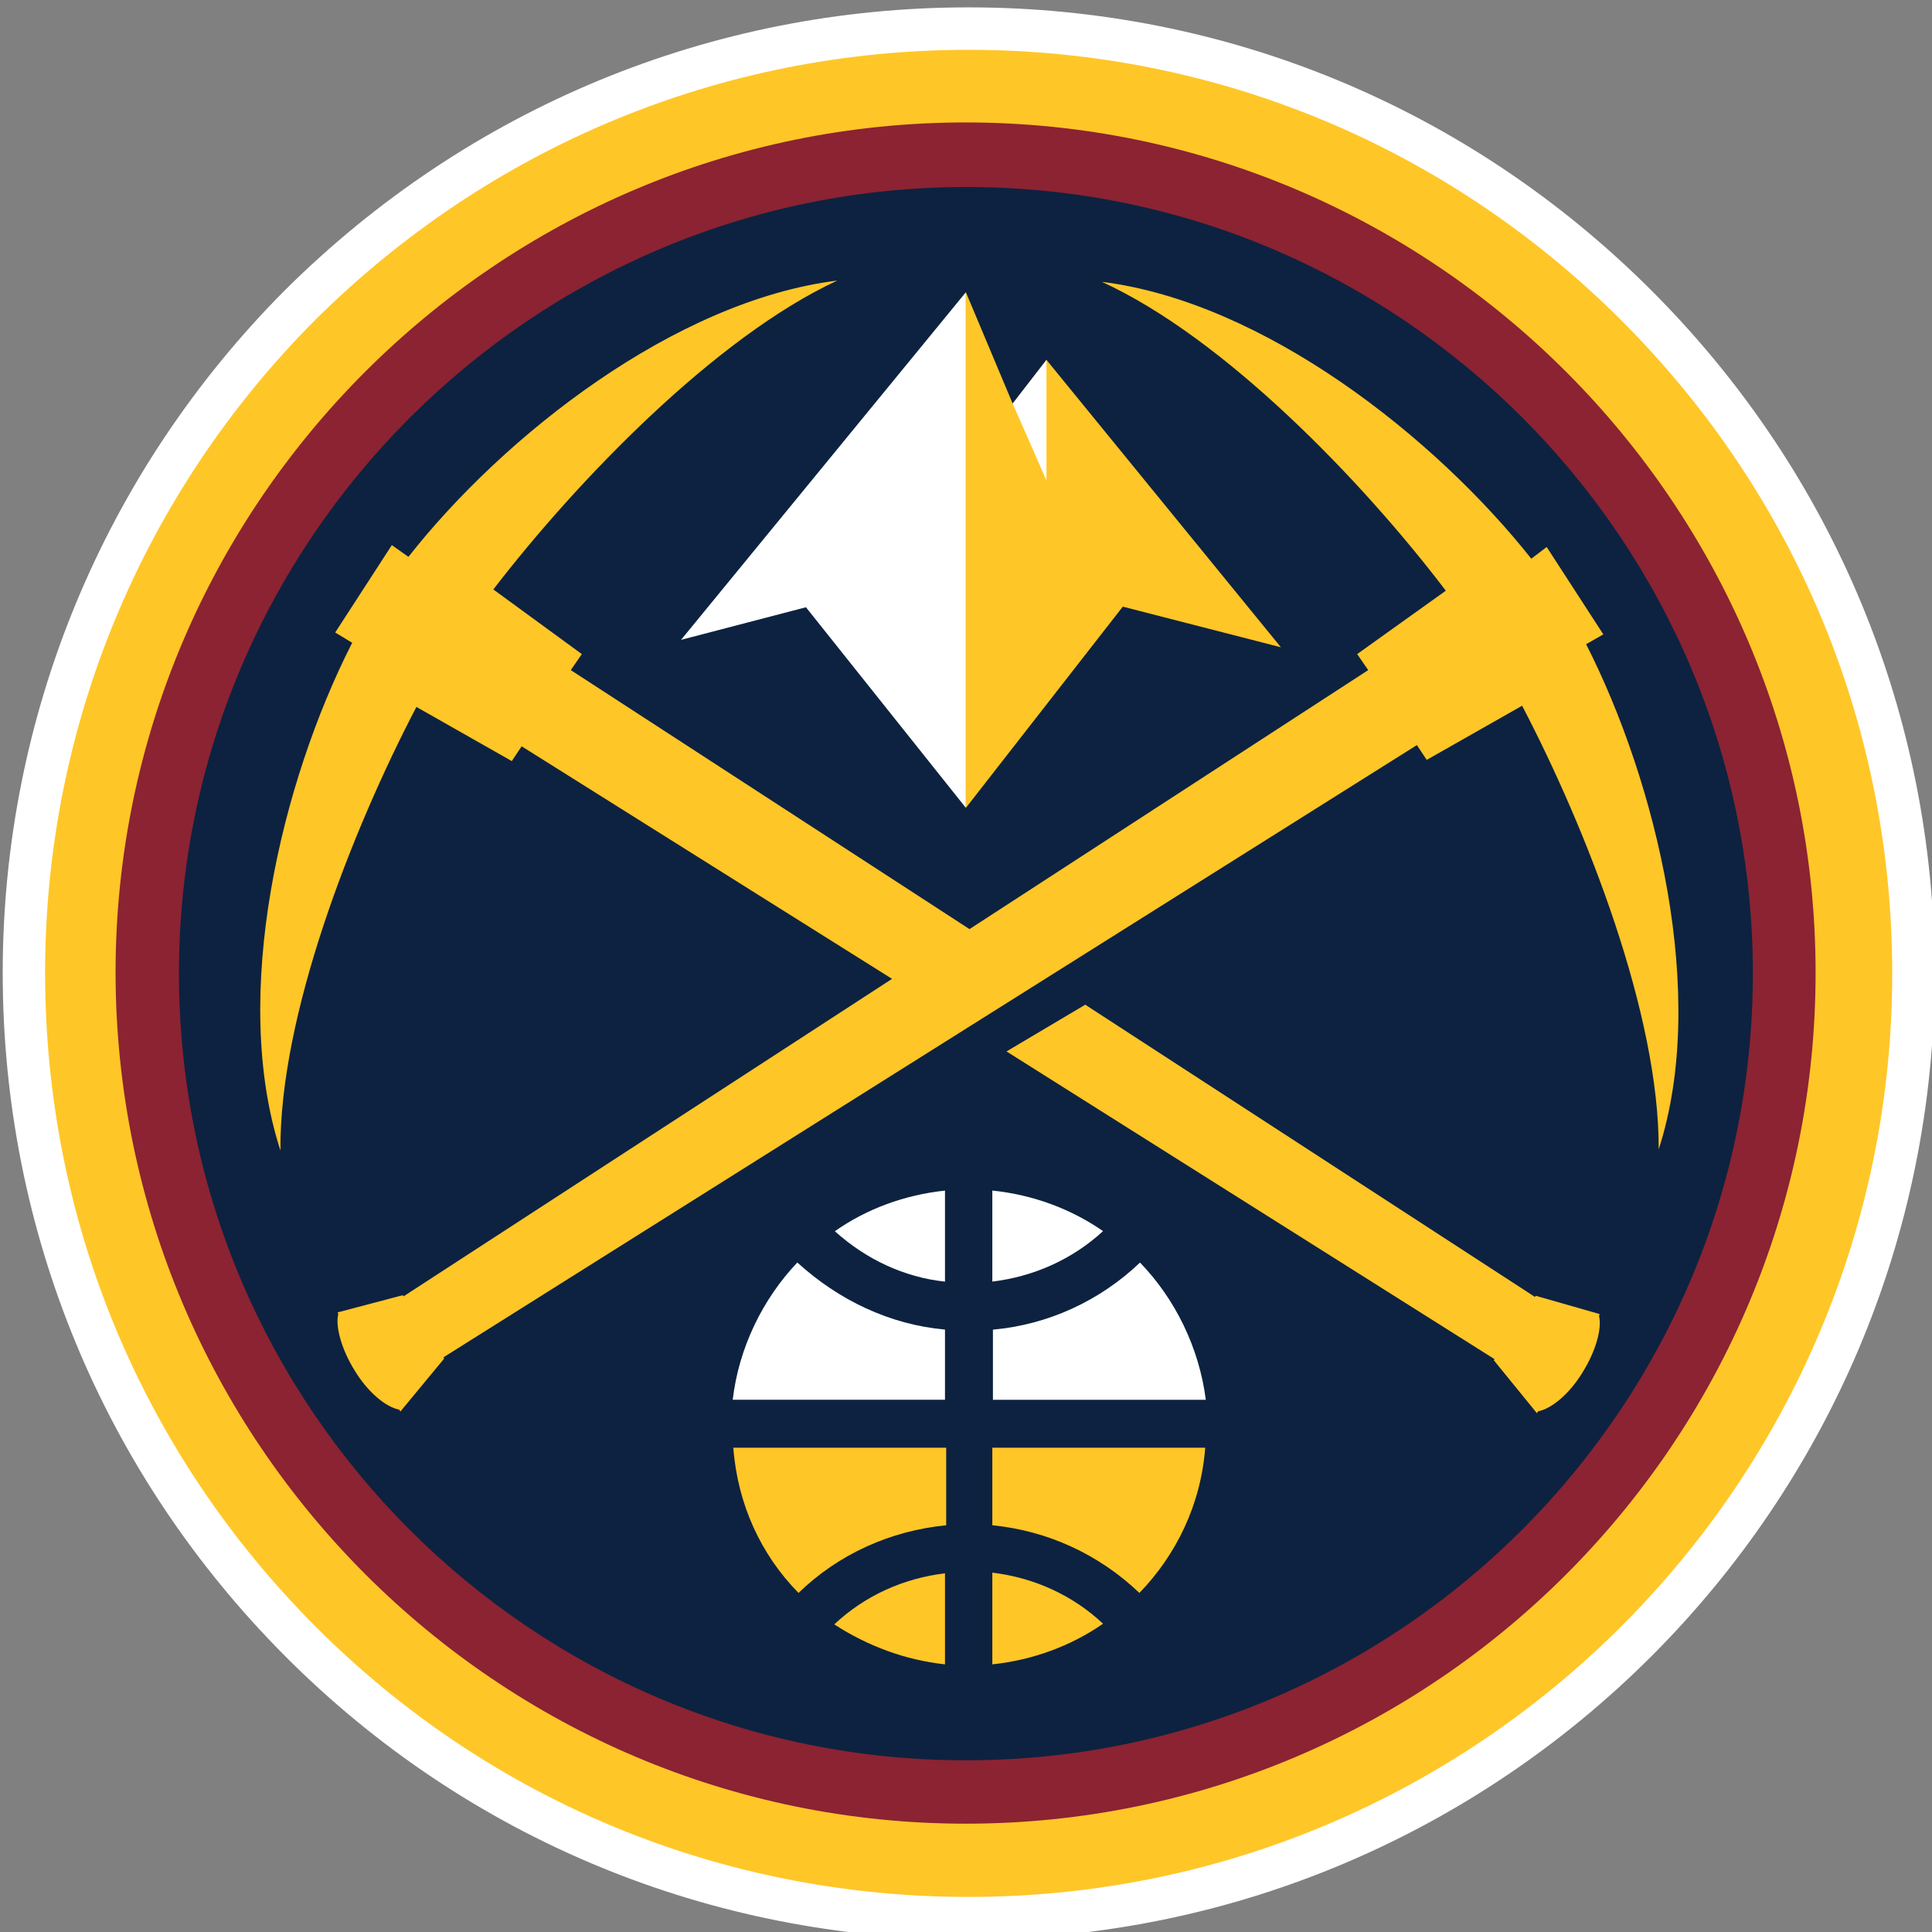
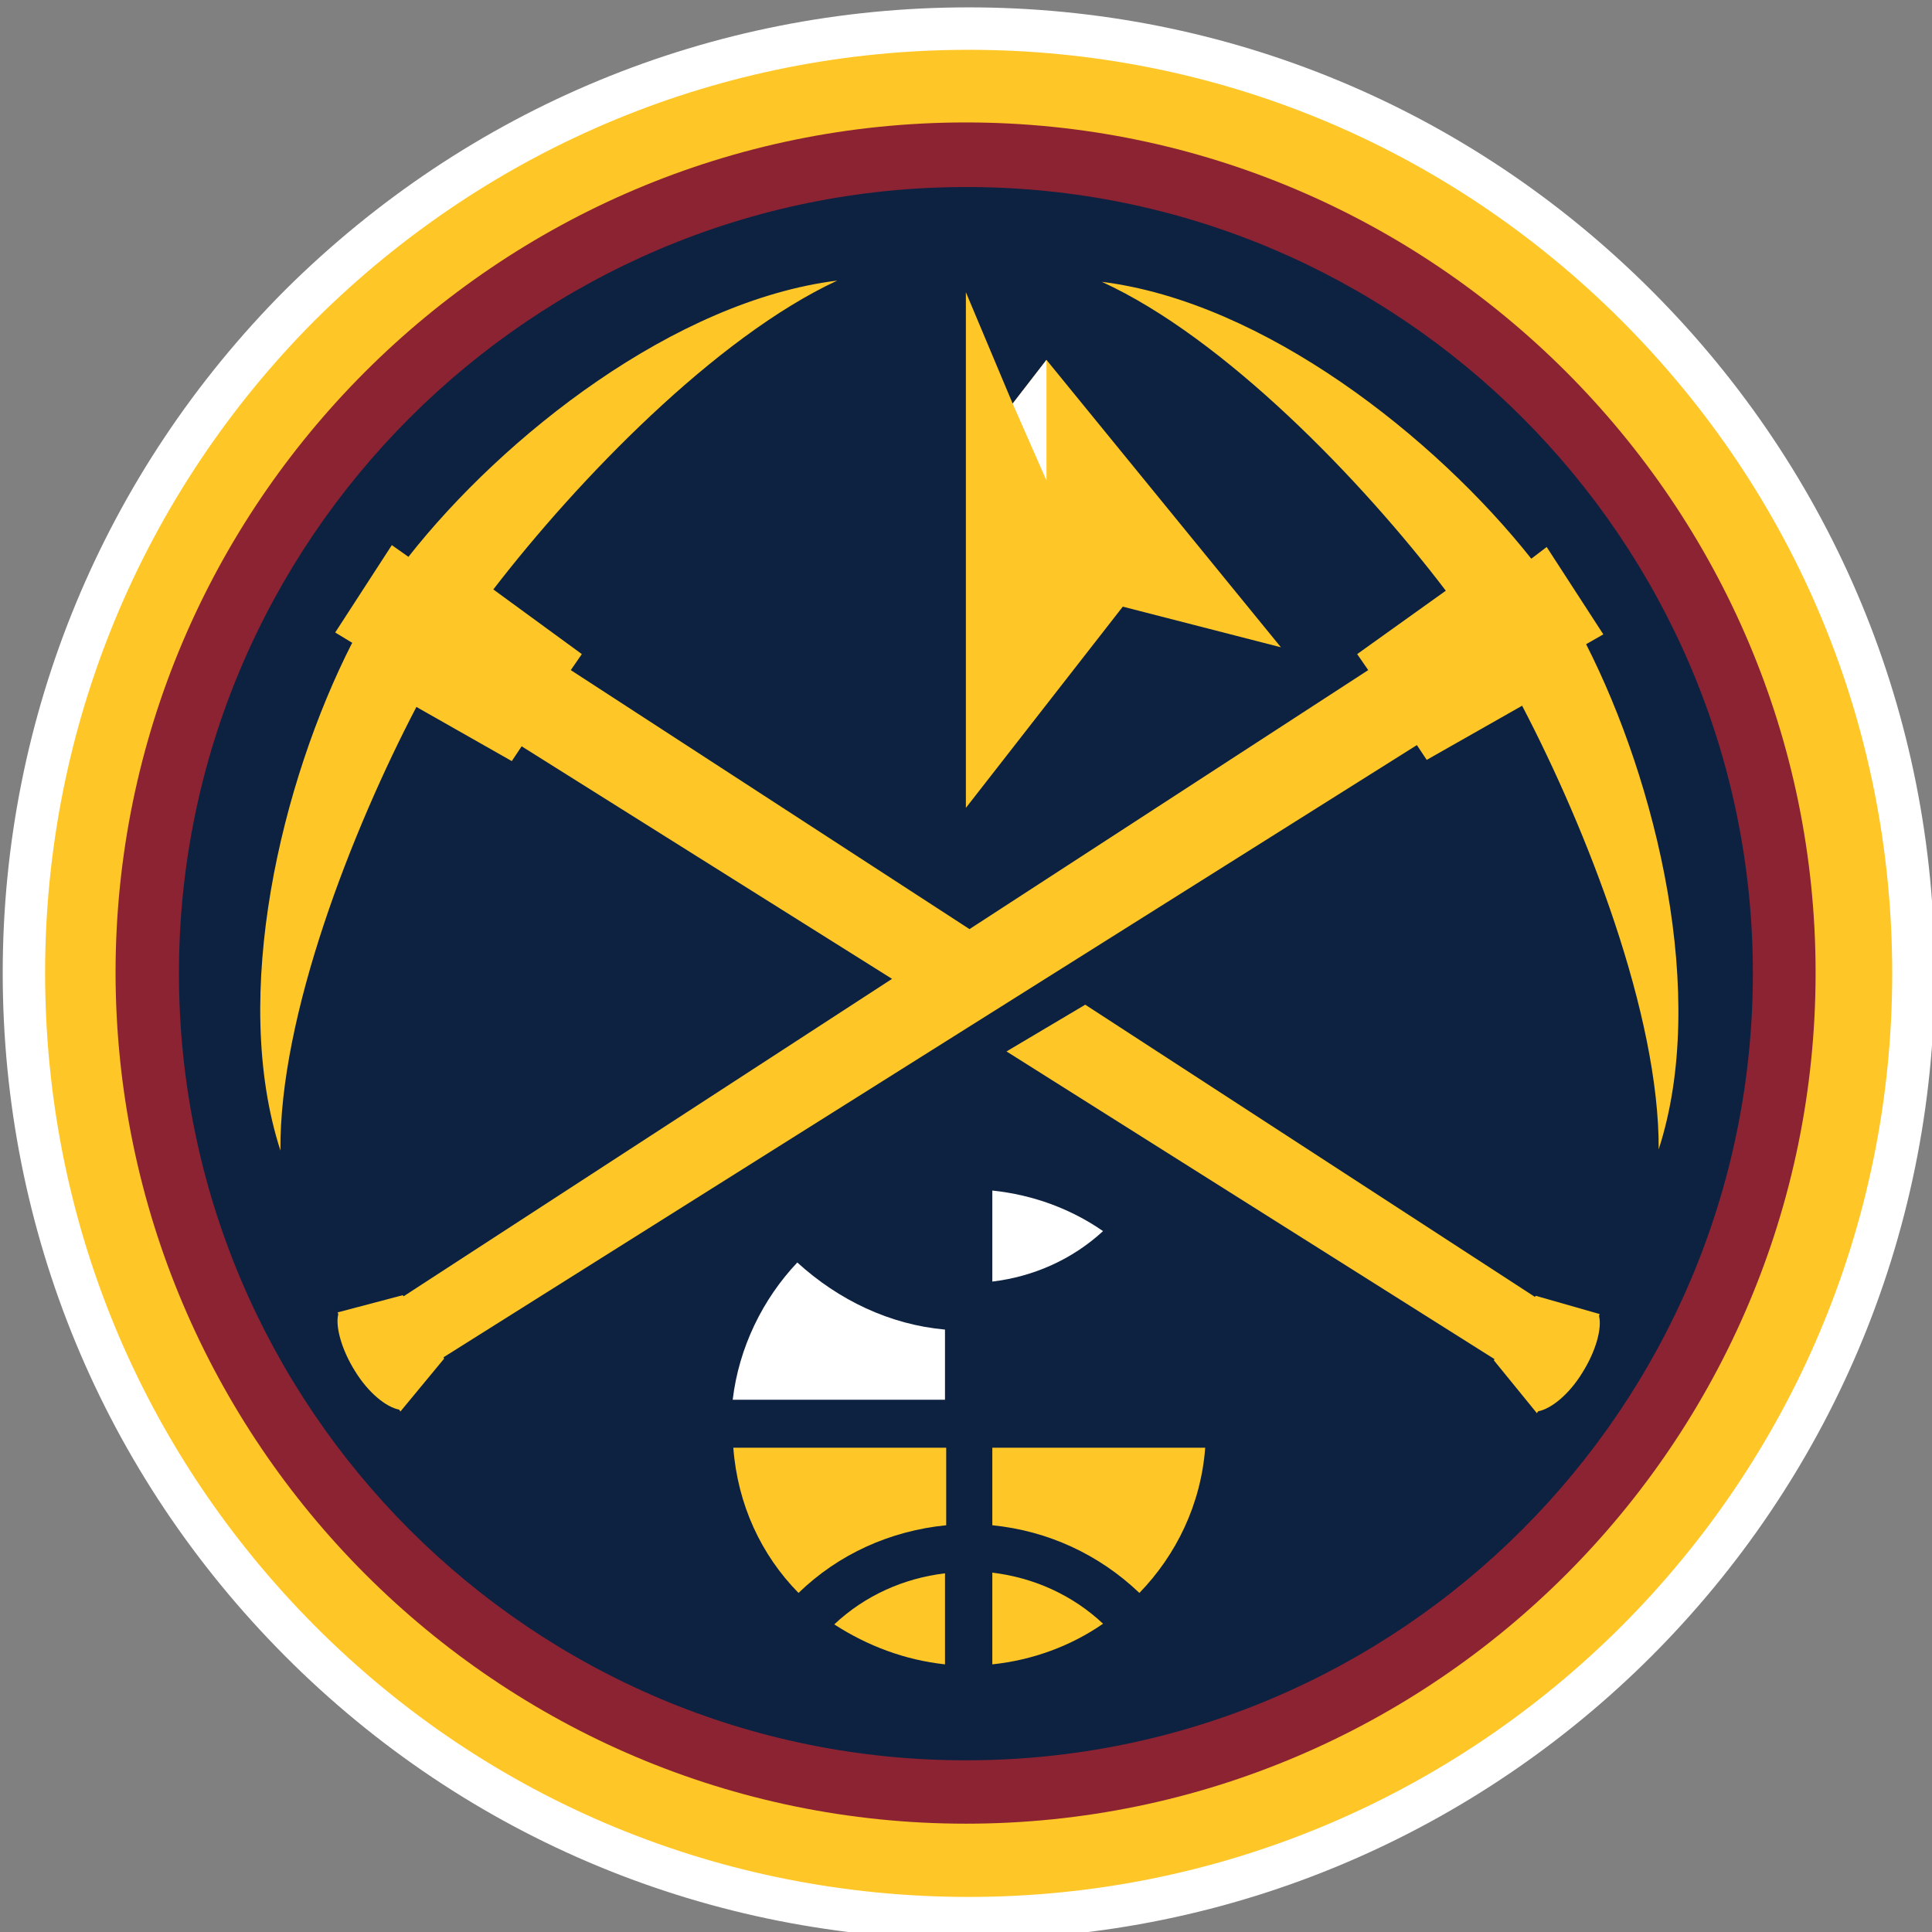
<svg xmlns="http://www.w3.org/2000/svg" version="1.1" id="Layer_1" x="0px" y="0px" viewBox="0 0 32 32" style="enable-background:new 0 0 32 32;" xml:space="preserve">
  <rect x="0" y="0" width="32" height="32" fill="#808080" stroke="none" />
  <style type="text/css">
	.st0{fill:#FFFFFF;}
	.st1{fill:#FFC627;}
	.st2{fill:#8B2332;}
	.st3{fill:#0D2240;}
</style>
  <g>
    <path class="st0" d="M16.044,0.122c4.264,0,8.283,1.663,11.31,4.69s4.69,7.046,4.69,11.31c0,8.826-7.174,16-16,16   c-4.274,0-8.304-1.663-11.32-4.69s-4.679-7.046-4.679-11.32c0-4.253,1.674-8.293,4.679-11.31   C7.762,1.785,11.78,0.122,16.044,0.122" />
    <path class="st1" d="M16.044,0.825c4.076,0,7.918,1.59,10.813,4.484s4.484,6.736,4.484,10.813   c0,8.438-6.859,15.297-15.297,15.297c-4.087,0-7.939-1.59-10.823-4.484s-4.474-6.736-4.474-10.823   c0-4.066,1.6-7.929,4.474-10.813C8.126,2.415,11.968,0.825,16.044,0.825" />
    <path class="st2" d="M15.998,30.206c7.755,0,14.074-6.319,14.074-14.094c0-7.755-6.319-14.084-14.074-14.084   c-7.766,0-14.084,6.329-14.084,14.084C1.924,23.888,8.243,30.206,15.998,30.206" />
    <path class="st3" d="M2.964,16.122c0-7.175,5.85-13.024,13.034-13.024C23.183,3.088,29.033,8.937,29.033,16.122   s-5.84,13.034-13.024,13.034C8.813,29.166,2.964,23.317,2.964,16.122" />
    <path class="st1" d="M26.271,10.67l0.285-0.163l-0.938-1.447l-0.255,0.194c-1.59-2.008-4.423-4.25-7.113-4.586   c2.028,0.927,4.311,3.292,5.697,5.116l-1.468,1.05l0.183,0.265l-6.604,4.29l-6.604-4.29l0.183-0.265L8.171,9.763   c1.396-1.814,3.679-4.178,5.697-5.116c-2.69,0.336-5.524,2.568-7.103,4.576L6.49,9.029l-0.938,1.447l0.285,0.173   l-0.01,0.01c-1.162,2.283-2.018,5.819-1.182,8.398c-0.02-2.232,1.182-5.299,2.252-7.348l1.58,0.897   l0.163-0.245l6.135,3.852l-8.092,5.259l-0.01-0.02l-1.08,0.285l0.01,0.031   c-0.051,0.194,0.051,0.581,0.275,0.938c0.224,0.367,0.52,0.601,0.734,0.642l0.02,0.031l0.724-0.876L7.346,22.481   l16.122-10.14l0.163,0.245l1.58-0.897c1.07,2.048,2.273,5.116,2.262,7.348   C28.299,16.489,27.433,12.953,26.271,10.67" />
    <path class="st1" d="M25.435,21.462l-0.01,0.02l-7.45-4.841l-1.304,0.774l8.082,5.096l-0.01,0.02l0.713,0.876   l0.02-0.031c0.214-0.041,0.51-0.275,0.734-0.642c0.224-0.357,0.326-0.734,0.275-0.938l0.01-0.031L25.435,21.462   z" />
    <polygon class="st1" points="17.333,5.961 16.773,6.685 15.998,4.84 15.998,13.381 18.597,10.048 21.216,10.721  " />
    <polygon class="st0" points="17.333,7.959 17.333,5.961 16.773,6.685  " />
-     <polygon class="st0" points="15.998,4.84 11.28,10.598 13.349,10.058 15.998,13.381  " />
    <path class="st1" d="M13.226,26.384c0.662-0.642,1.518-1.029,2.446-1.121v-1.284H12.146   C12.217,24.917,12.605,25.753,13.226,26.384" />
    <path class="st1" d="M15.652,27.567v-1.508c-0.683,0.082-1.325,0.367-1.834,0.846   C14.368,27.261,14.989,27.495,15.652,27.567" />
    <path class="st0" d="M16.436,19.719v1.508c0.683-0.082,1.325-0.367,1.834-0.836   C17.741,20.025,17.119,19.791,16.436,19.719" />
-     <path class="st0" d="M18.882,20.912c-0.662,0.632-1.518,1.029-2.436,1.111v1.162h3.526   C19.861,22.318,19.463,21.513,18.882,20.912" />
-     <path class="st0" d="M15.652,21.228v-1.508c-0.673,0.071-1.304,0.306-1.824,0.673   C14.347,20.861,14.979,21.156,15.652,21.228" />
    <path class="st1" d="M16.436,23.979v1.284c0.917,0.092,1.763,0.479,2.436,1.121c0.612-0.632,1.019-1.468,1.09-2.405   H16.436L16.436,23.979z" />
    <path class="st0" d="M12.136,23.184h3.516v-1.162c-0.917-0.082-1.763-0.489-2.446-1.111   C12.635,21.513,12.238,22.318,12.136,23.184" />
    <path class="st1" d="M16.436,27.567c0.673-0.071,1.304-0.306,1.834-0.673c-0.51-0.479-1.152-0.764-1.834-0.846   V27.567z" />
  </g>
</svg>